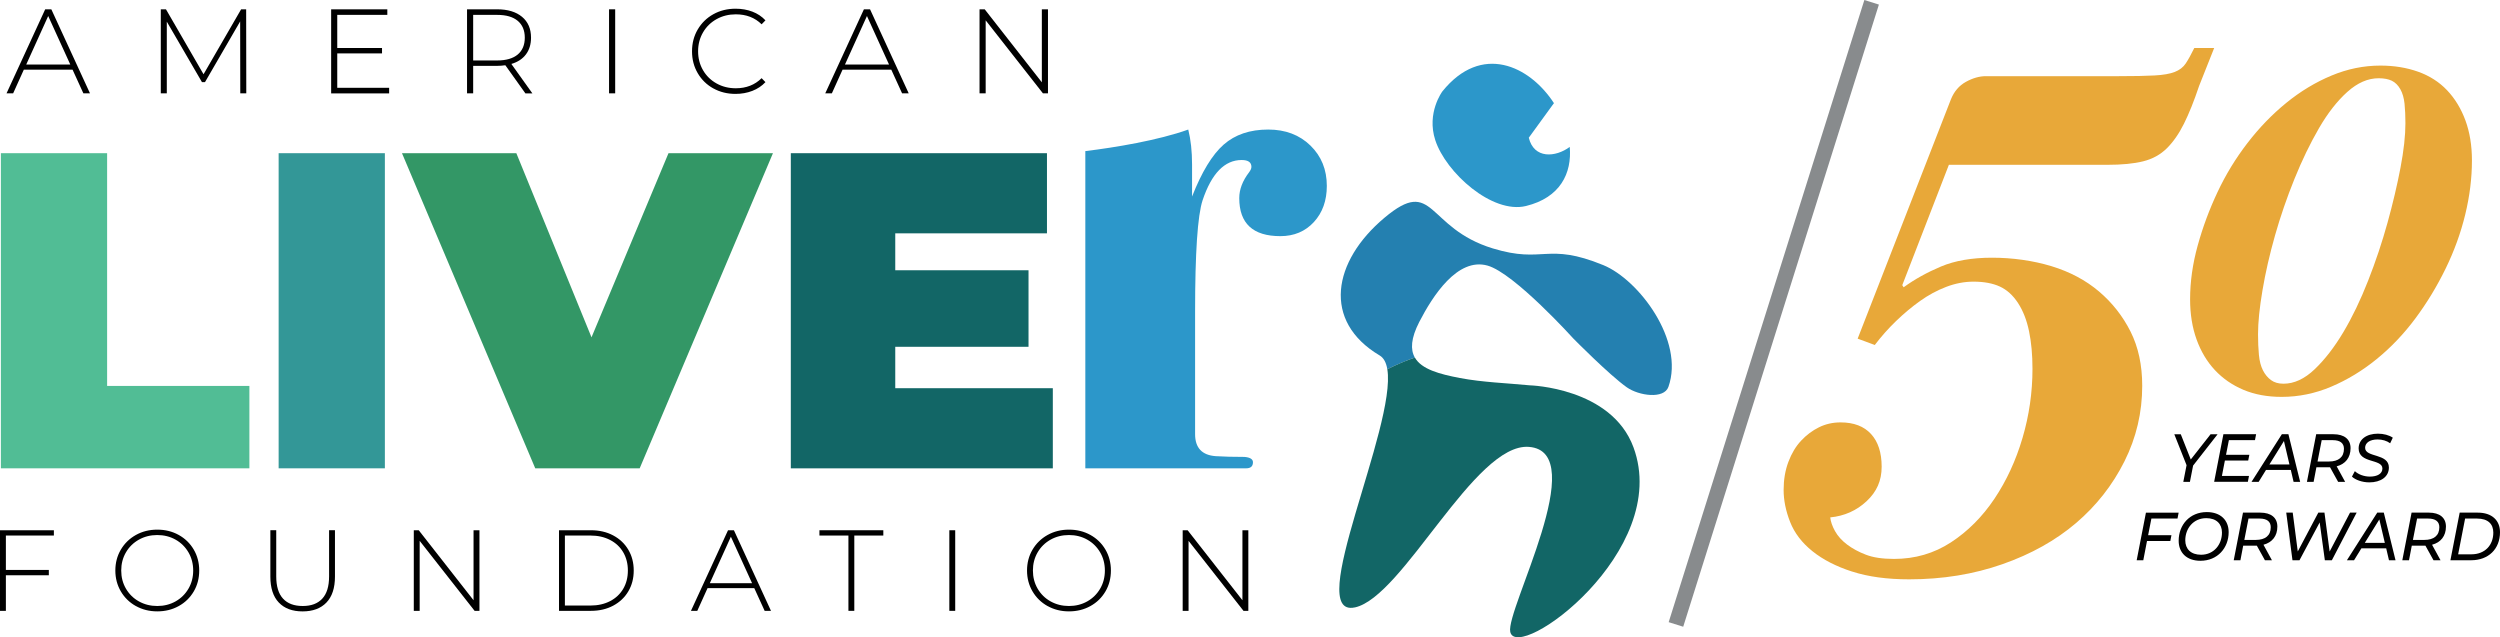
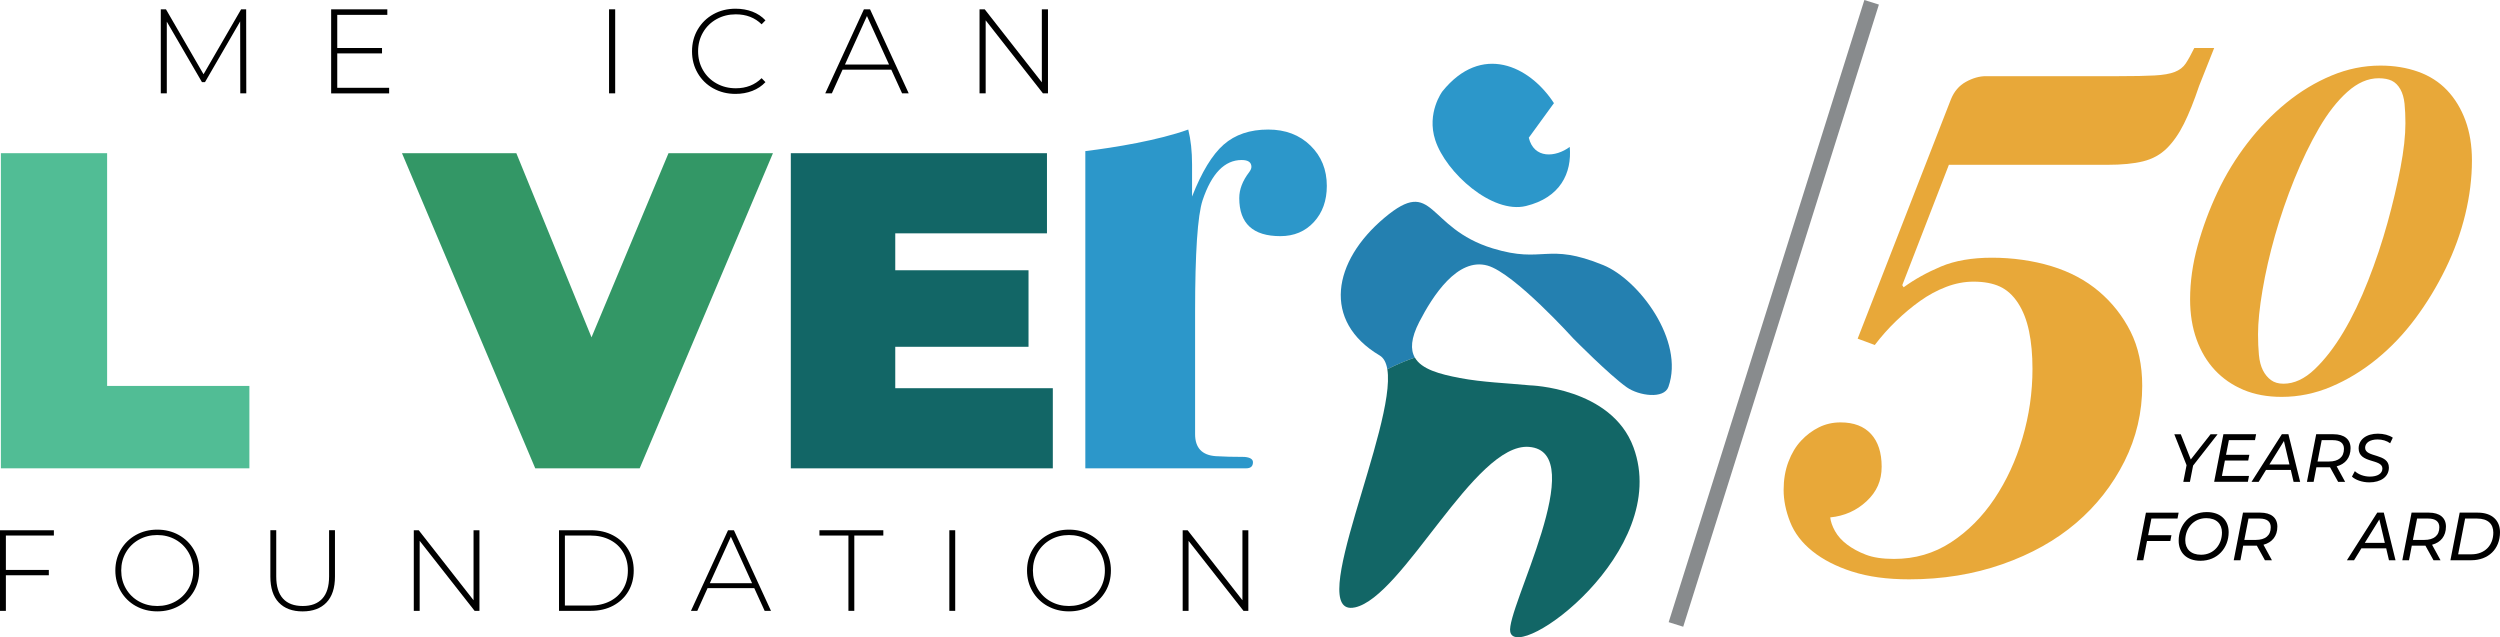
<svg xmlns="http://www.w3.org/2000/svg" viewBox="0 0 990.72 252.54">
  <g id="a" />
  <g id="b">
    <g id="c">
      <g>
        <g>
          <path d="M869.1,184.51l-1.26,6.44h-2.62l1.29-6.6-4.86-12.26h2.57l3.96,10,7.85-10h2.78l-9.71,12.42Z" />
          <path d="M883.28,174.43l-1.13,5.79h9.24l-.45,2.29h-9.24l-1.18,6.09h10.73l-.45,2.34h-13.36l3.67-18.87h12.96l-.45,2.34h-10.37Z" />
          <path d="M907.8,186.23h-9.81l-2.91,4.72h-2.83l12.02-18.87h2.6l4.65,18.87h-2.6l-1.1-4.72Zm-.52-2.16l-2.18-9.3-5.77,9.3h7.95Z" />
          <path d="M925.99,184.8l3.36,6.15h-2.78l-3.2-5.77h-5.41l-1.1,5.77h-2.65l3.67-18.87h6.85c4.3,0,6.77,2.02,6.77,5.53,0,3.75-2.05,6.28-5.51,7.2Zm2.89-6.95c0-2.26-1.57-3.42-4.38-3.42h-4.44l-1.65,8.46h4.54c3.75,0,5.93-1.72,5.93-5.04Z" />
          <path d="M932.05,188.87l1.15-2.16c1.39,1.32,3.67,2.16,5.96,2.16,2.97,0,4.96-1.16,4.96-3.21,0-3.93-9.42-1.91-9.42-7.95,0-3.61,3.15-5.85,7.64-5.85,2.26,0,4.41,.57,5.9,1.59l-1.05,2.21c-1.37-1-3.12-1.51-4.99-1.51-3.02,0-4.93,1.32-4.93,3.31,0,3.96,9.42,2.08,9.42,7.82,0,3.67-3.2,5.88-7.77,5.88-2.81,0-5.54-1-6.88-2.29Z" />
          <path d="M852.57,205.5l-1.29,6.58h9.24l-.45,2.32h-9.24l-1.47,7.63h-2.62l3.67-18.87h12.96l-.45,2.34h-10.37Z" />
          <path d="M863.38,214.28c0-6.28,4.38-11.35,11.15-11.35,5.48,0,8.66,3.23,8.66,7.95,0,6.28-4.41,11.35-11.18,11.35-5.49,0-8.63-3.23-8.63-7.95Zm17.16-3.23c0-3.4-2.15-5.71-6.22-5.71-5.09,0-8.32,4.04-8.32,8.79,0,3.4,2.18,5.71,6.25,5.71,5.09,0,8.29-4.04,8.29-8.79Z" />
          <path d="M896.98,215.87l3.36,6.15h-2.78l-3.2-5.77h-5.41l-1.1,5.77h-2.65l3.67-18.87h6.85c4.3,0,6.77,2.02,6.77,5.53,0,3.75-2.05,6.28-5.51,7.2Zm2.89-6.95c0-2.26-1.57-3.42-4.38-3.42h-4.44l-1.65,8.46h4.54c3.75,0,5.93-1.72,5.93-5.04Z" />
-           <path d="M933.91,203.15l-9.82,18.87h-2.78l-2.05-14.99-8,14.99h-2.78l-2.47-18.87h2.57l2,15.39,8.14-15.39h2.44l2.05,15.42,8.08-15.42h2.62Z" />
          <path d="M945.6,217.3h-9.81l-2.91,4.72h-2.83l12.02-18.87h2.6l4.65,18.87h-2.6l-1.1-4.72Zm-.52-2.16l-2.18-9.3-5.77,9.3h7.95Z" />
          <path d="M963.79,215.87l3.36,6.15h-2.78l-3.2-5.77h-5.41l-1.1,5.77h-2.65l3.67-18.87h6.85c4.3,0,6.77,2.02,6.77,5.53,0,3.75-2.05,6.28-5.51,7.2Zm2.89-6.95c0-2.26-1.57-3.42-4.38-3.42h-4.44l-1.65,8.46h4.54c3.75,0,5.93-1.72,5.93-5.04Z" />
          <path d="M974.74,203.15h7.19c5.56,0,8.79,3.05,8.79,7.74,0,6.66-4.57,11.13-11.44,11.13h-8.21l3.67-18.87Zm4.62,16.52c5.41,0,8.71-3.64,8.71-8.62,0-3.4-2.13-5.55-6.4-5.55h-4.78l-2.76,14.18h5.22Z" />
        </g>
        <rect x="573.68" y="121.16" width="258.46" height="6.04" transform="translate(373.57 757.45) rotate(-72.54)" fill="#888b8d" />
        <g>
          <path d="M734,226.52c-6.34-2.04-11.59-4.74-15.76-8.09-4.17-3.35-7.11-7.2-8.83-11.57-1.72-4.37-2.58-8.6-2.58-12.69s.63-7.81,1.9-11.16c1.26-3.35,2.94-6.14,5.03-8.37,2.08-2.23,4.43-4,7.06-5.3,2.62-1.3,5.48-1.95,8.56-1.95,5.25,0,9.28,1.53,12.09,4.6,2.81,3.07,4.21,7.39,4.21,12.97s-1.99,9.95-5.98,13.67c-3.98,3.72-8.79,5.86-14.4,6.41,.18,1.67,.82,3.49,1.9,5.44,1.09,1.95,2.67,3.72,4.76,5.3,2.08,1.58,4.57,2.93,7.47,4.04,2.89,1.12,6.61,1.67,11.14,1.67,8.33,0,15.84-2.18,22.55-6.55,6.7-4.37,12.45-10.13,17.25-17.29,4.8-7.16,8.51-15.2,11.14-24.13,2.62-8.92,3.94-18.03,3.94-27.33,0-5.58-.45-10.55-1.36-14.92-.91-4.37-2.35-8.09-4.35-11.16-1.99-3.07-4.39-5.25-7.2-6.55-2.81-1.3-6.3-1.95-10.46-1.95-3.63,0-7.25,.7-10.87,2.09-3.63,1.39-7.06,3.26-10.32,5.58-3.26,2.33-6.43,4.98-9.51,7.95-3.08,2.98-5.89,6.14-8.42,9.48l-6.79-2.51,36.95-94.82c1.27-3.16,3.26-5.48,5.98-6.97,2.72-1.49,5.34-2.23,7.88-2.23h52.7c5.98,0,10.68-.09,14.13-.28,3.44-.18,6.11-.65,8.01-1.39,1.9-.74,3.35-1.86,4.35-3.35,.99-1.49,2.13-3.53,3.4-6.14h7.88l-5.98,15.06c-1.99,5.95-3.99,10.92-5.98,14.92-1.99,4-4.26,7.25-6.79,9.76-2.54,2.51-5.66,4.23-9.37,5.16-3.71,.93-8.47,1.39-14.26,1.39h-62.75l-18.47,47.69,.54,.84c4.35-3.16,9.28-5.9,14.81-8.23,5.52-2.32,12.27-3.49,20.24-3.49s16.16,1.12,23.5,3.35c7.33,2.23,13.62,5.58,18.88,10.04,5.25,4.46,9.41,9.76,12.5,15.9,3.08,6.14,4.62,13.3,4.62,21.47,0,10.6-2.36,20.6-7.06,29.98-4.71,9.39-11.1,17.53-19.15,24.4-8.06,6.88-17.79,12.32-29.2,16.32-11.41,4-23.73,6-36.95,6-8.69,0-16.21-1.02-22.55-3.07Z" fill="#e8a839" />
          <path d="M958.27,28.42c4.54,1.62,8.38,4.08,11.5,7.37,3.12,3.3,5.54,7.28,7.26,11.96,1.71,4.68,2.57,9.95,2.57,15.83,0,6.96-.88,14.09-2.65,21.4-1.77,7.32-4.37,14.48-7.79,21.49-3.42,7.01-7.41,13.58-11.95,19.69-4.54,6.11-9.65,11.48-15.31,16.1-5.66,4.62-11.68,8.27-18.05,10.97s-12.92,4.05-19.65,4.05c-5.66,0-10.71-.93-15.13-2.79-4.42-1.86-8.2-4.47-11.33-7.82-3.13-3.35-5.55-7.4-7.26-12.14-1.71-4.74-2.57-10.04-2.57-15.92,0-6.95,1-14.06,3.01-21.31,2-7.25,4.63-14.33,7.88-21.22,3.24-6.89,7.2-13.37,11.86-19.42,4.66-6.05,9.79-11.36,15.4-15.92,5.6-4.56,11.56-8.15,17.88-10.79,6.31-2.64,12.77-3.96,19.38-3.96,5.43,0,10.41,.81,14.96,2.43Zm-28.05,8c-4.01,3.6-7.76,8.39-11.24,14.39-3.48,6-6.73,12.71-9.73,20.14-3.01,7.44-5.57,14.9-7.7,22.39-2.12,7.49-3.78,14.72-4.95,21.67-1.18,6.96-1.77,12.77-1.77,17.45,0,3,.12,5.73,.35,8.18,.24,2.46,.77,4.5,1.59,6.11,.82,1.62,1.89,2.91,3.19,3.87,1.3,.96,2.95,1.44,4.96,1.44,4.25,0,8.38-1.92,12.39-5.76,4.01-3.84,7.79-8.72,11.33-14.66,3.54-5.94,6.81-12.74,9.82-20.41,3.01-7.67,5.58-15.35,7.7-23.02,2.12-7.67,3.83-14.93,5.13-21.76,1.3-6.83,1.95-12.71,1.95-17.63,0-2.88-.12-5.46-.35-7.73-.24-2.28-.8-4.2-1.68-5.76-.89-1.56-2.01-2.67-3.36-3.33-1.36-.66-3.1-.99-5.22-.99-4.25,0-8.38,1.8-12.39,5.4Z" fill="#e8a839" />
        </g>
        <g>
          <g>
            <path d="M408.65,61c-1.61,0-2.41,.57-2.41,1.7s.35,1.79,1.06,1.98c.47,.13,1.96,.29,4.43,.5v-4.18h-3.07Z" fill="#ca3233" />
            <path d="M410.46,183.64c0,.79,.45,1.31,1.26,1.62v-3.15c-.82,.33-1.26,.82-1.26,1.53Z" fill="#ca3233" />
            <path d="M519.31,57.68c-4.33-4.22-9.91-6.34-16.74-6.34-7.24,0-13.12,1.99-17.65,5.97-4.52,3.98-8.7,10.84-12.52,20.58v-12.67c0-5.23-.5-9.85-1.51-13.88-11.91,4.28-29.07,7.11-40.79,8.54v125.71h63.72c1.81,0,2.71-.8,2.71-2.41,0-1.21-1.11-1.91-3.32-2.11-4.43,0-8.25-.1-11.46-.3-5.43-.4-8.15-3.31-8.15-8.73v-48.45c0-23.47,.99-38.21,2.97-44.23,3.57-10.63,8.73-15.95,15.48-15.95,2.58,0,3.87,.9,3.87,2.72,0,.6-.3,1.31-.9,2.11-2.62,3.42-3.92,6.84-3.92,10.26,0,10.06,5.43,15.08,16.29,15.08,5.43,0,9.85-1.86,13.28-5.58,3.42-3.72,5.13-8.49,5.13-14.33,0-6.44-2.16-11.77-6.49-15.99Z" fill="#2c97ca" />
          </g>
          <g>
            <path d="M.35,60.71H42.45v92.23h56.38v32.65H.35V60.71Z" fill="#51bd95" />
-             <path d="M110.42,60.71h42.1v124.88h-42.1V60.71Z" fill="#339797" />
            <path d="M306.31,60.71l-52.81,124.88h-41.39l-52.81-124.88h45.32l29.79,72.97,30.51-72.97h41.39Z" fill="#339766" />
            <path d="M417.22,153.84v31.76h-103.83V60.71h101.51v31.76h-60.12v14.63h52.81v30.33h-52.81v16.41h62.44Z" fill="#126666" />
          </g>
          <g>
            <path d="M2.33,212.23v13.64H19.35v2.1H2.33v14.1H0v-31.94H21.35v2.1H2.33Z" />
            <path d="M53.84,240.17c-2.53-1.41-4.51-3.35-5.96-5.82-1.44-2.46-2.17-5.22-2.17-8.26s.72-5.79,2.17-8.26,3.43-4.4,5.96-5.82c2.52-1.41,5.35-2.12,8.49-2.12s5.96,.7,8.49,2.1c2.52,1.4,4.51,3.33,5.96,5.8,1.44,2.46,2.17,5.23,2.17,8.3s-.72,5.84-2.17,8.3c-1.45,2.46-3.43,4.4-5.96,5.79-2.52,1.4-5.35,2.1-8.49,2.1s-5.96-.71-8.49-2.12Zm15.74-1.85c2.16-1.22,3.86-2.9,5.11-5.04,1.25-2.14,1.87-4.54,1.87-7.19s-.62-5.04-1.87-7.19c-1.25-2.14-2.95-3.83-5.11-5.04-2.16-1.22-4.58-1.83-7.26-1.83s-5.1,.61-7.28,1.83c-2.17,1.22-3.89,2.9-5.13,5.04-1.25,2.14-1.87,4.54-1.87,7.19s.62,5.04,1.87,7.19c1.25,2.14,2.96,3.83,5.13,5.04s4.6,1.83,7.28,1.83,5.09-.61,7.26-1.83Z" />
            <path d="M110.49,238.78c-2.23-2.34-3.35-5.76-3.35-10.27v-18.39h2.33v18.3c0,3.92,.9,6.86,2.69,8.81,1.79,1.95,4.39,2.92,7.8,2.92s5.96-.97,7.76-2.92,2.69-4.88,2.69-8.81v-18.3h2.33v18.39c0,4.5-1.13,7.92-3.38,10.27-2.25,2.34-5.4,3.51-9.45,3.51s-7.19-1.17-9.42-3.51Z" />
            <path d="M190,210.13v31.94h-1.92l-21.77-27.74v27.74h-2.33v-31.94h1.96l21.72,27.74v-27.74h2.33Z" />
            <path d="M221.53,210.13h12.64c3.32,0,6.26,.68,8.83,2.05,2.57,1.37,4.57,3.26,6,5.68s2.14,5.16,2.14,8.24-.71,5.82-2.14,8.24-3.43,4.31-6,5.68c-2.57,1.37-5.51,2.05-8.83,2.05h-12.64v-31.94Zm12.46,29.84c2.95,0,5.55-.59,7.8-1.76,2.25-1.17,3.98-2.81,5.2-4.9s1.83-4.5,1.83-7.21-.61-5.11-1.83-7.21-2.95-3.73-5.2-4.9c-2.25-1.17-4.85-1.76-7.8-1.76h-10.13v27.74h10.13Z" />
            <path d="M298.91,233.08h-18.52l-4.06,8.99h-2.51l14.69-31.94h2.33l14.69,31.94h-2.51l-4.11-8.99Zm-.87-1.96l-8.4-18.43-8.35,18.43h16.75Z" />
            <path d="M336.23,212.23h-11.5v-2.1h25.32v2.1h-11.5v29.84h-2.33v-29.84Z" />
            <path d="M376.21,210.13h2.33v31.94h-2.33v-31.94Z" />
            <path d="M415.13,240.17c-2.53-1.41-4.51-3.35-5.96-5.82s-2.17-5.22-2.17-8.26,.72-5.79,2.17-8.26,3.43-4.4,5.96-5.82c2.52-1.41,5.35-2.12,8.49-2.12s5.96,.7,8.49,2.1c2.52,1.4,4.51,3.33,5.96,5.8,1.44,2.46,2.17,5.23,2.17,8.3s-.72,5.84-2.17,8.3c-1.45,2.46-3.43,4.4-5.96,5.79-2.52,1.4-5.35,2.1-8.49,2.1s-5.96-.71-8.49-2.12Zm15.74-1.85c2.16-1.22,3.86-2.9,5.11-5.04,1.25-2.14,1.87-4.54,1.87-7.19s-.62-5.04-1.87-7.19c-1.25-2.14-2.95-3.83-5.11-5.04-2.16-1.22-4.58-1.83-7.26-1.83s-5.1,.61-7.28,1.83c-2.17,1.22-3.89,2.9-5.13,5.04-1.25,2.14-1.87,4.54-1.87,7.19s.62,5.04,1.87,7.19c1.25,2.14,2.96,3.83,5.13,5.04s4.6,1.83,7.28,1.83,5.09-.61,7.26-1.83Z" />
            <path d="M494.7,210.13v31.94h-1.92l-21.77-27.74v27.74h-2.33v-31.94h1.96l21.72,27.74v-27.74h2.33Z" />
          </g>
          <g>
-             <path d="M28.75,27.62H9.44l-4.23,9.37H2.59L17.91,3.69h2.43l15.32,33.3h-2.62l-4.28-9.37Zm-.9-2.05L19.1,6.35,10.39,25.58H27.85Z" />
            <path d="M95.22,36.99l-.05-28.5-13.94,24.07h-1.19l-13.94-23.98v28.4h-2.38V3.69h2.05l14.89,25.74L95.55,3.69h2l.05,33.3h-2.38Z" />
            <path d="M154.21,34.81v2.19h-22.98V3.69h22.26v2.19h-19.84v13.13h17.74v2.14h-17.74v13.65h20.55Z" />
-             <path d="M208.2,36.99l-7.94-11.13c-1.17,.16-2.25,.24-3.24,.24h-9.51v10.89h-2.43V3.69h11.94c4.19,0,7.47,.99,9.85,2.97,2.38,1.98,3.57,4.73,3.57,8.26,0,2.63-.67,4.84-2.02,6.64-1.35,1.79-3.27,3.05-5.78,3.78l8.33,11.66h-2.76Zm-11.18-13.03c3.55,0,6.26-.79,8.14-2.35,1.87-1.57,2.81-3.8,2.81-6.68s-.94-5.11-2.81-6.68c-1.87-1.57-4.58-2.35-8.14-2.35h-9.51V23.96h9.51Z" />
            <path d="M241.36,3.69h2.43V36.99h-2.43V3.69Z" />
            <path d="M282.68,35.04c-2.62-1.46-4.68-3.47-6.18-6.04-1.51-2.57-2.26-5.45-2.26-8.66s.75-6.09,2.26-8.66c1.51-2.57,3.57-4.58,6.18-6.04,2.62-1.46,5.56-2.19,8.82-2.19,2.41,0,4.63,.39,6.66,1.16,2.03,.78,3.76,1.93,5.18,3.45l-1.52,1.57c-2.66-2.63-6.07-3.95-10.23-3.95-2.79,0-5.33,.63-7.61,1.9-2.28,1.27-4.08,3.02-5.38,5.26-1.3,2.24-1.95,4.73-1.95,7.49s.65,5.26,1.95,7.49c1.3,2.24,3.09,3.99,5.38,5.26,2.28,1.27,4.82,1.9,7.61,1.9,4.12,0,7.53-1.33,10.23-4l1.52,1.57c-1.43,1.52-3.16,2.68-5.21,3.47s-4.26,1.19-6.64,1.19c-3.27,0-6.21-.73-8.82-2.19Z" />
            <path d="M353.21,27.62h-19.32l-4.23,9.37h-2.62l15.32-33.3h2.43l15.32,33.3h-2.62l-4.28-9.37Zm-.9-2.05l-8.75-19.22-8.71,19.22h17.46Z" />
            <path d="M415.3,3.69V36.99h-2l-22.69-28.93v28.93h-2.43V3.69h2.05l22.64,28.93V3.69h2.43Z" />
          </g>
          <g>
            <g>
              <path d="M562.45,127.56c5.24-10.15,15.11-25.66,27.04-22.31,10.61,2.98,34.1,29,34.1,29,0,0,14.09,14.27,21.04,19.2,4.84,3.43,14.82,4.8,16.55-.15,6.46-18.34-11.74-42.48-25.82-48.24-22.47-9.19-23.47-.41-43.76-6.61-26.62-8.11-23.05-28.86-42.96-12.15-20.54,17.24-24.78,40.98-1.89,54.57,1.64,.98,2.6,2.87,3.03,5.46,4.02-2.02,7.66-3.52,10.91-4.62-1.82-3.18-1.58-7.64,1.76-14.15Z" fill="#2480b0" />
              <path d="M536.91,240.72c19.13-4.12,47.43-65.23,68.95-63.63,25.06,1.86-9.25,64.59-7.36,73.33,2.7,12.4,64.06-31.9,48.83-73.15-8.75-23.73-41.13-24.57-41.13-24.57-9-.88-18.76-1.2-27.66-2.9-8.19-1.56-15.2-3.48-17.85-8.1-3.25,1.1-6.9,2.6-10.91,4.62,3.75,22.58-33.24,98.78-12.87,94.39Z" fill="#126666" />
            </g>
            <path d="M605.84,54.58l9.89-13.61s.08-.01,.12-.03c-9.72-14.97-28.77-23.92-44.25-4.73,0,0-6.36,8.47-2.82,19.32,4.18,12.86,22.53,29.36,35.93,26.11,13.59-3.31,18.27-12.99,17.36-23.42-5.64,4.18-14.18,4.81-16.23-3.64Z" fill="#2c97ca" />
          </g>
        </g>
      </g>
    </g>
  </g>
</svg>